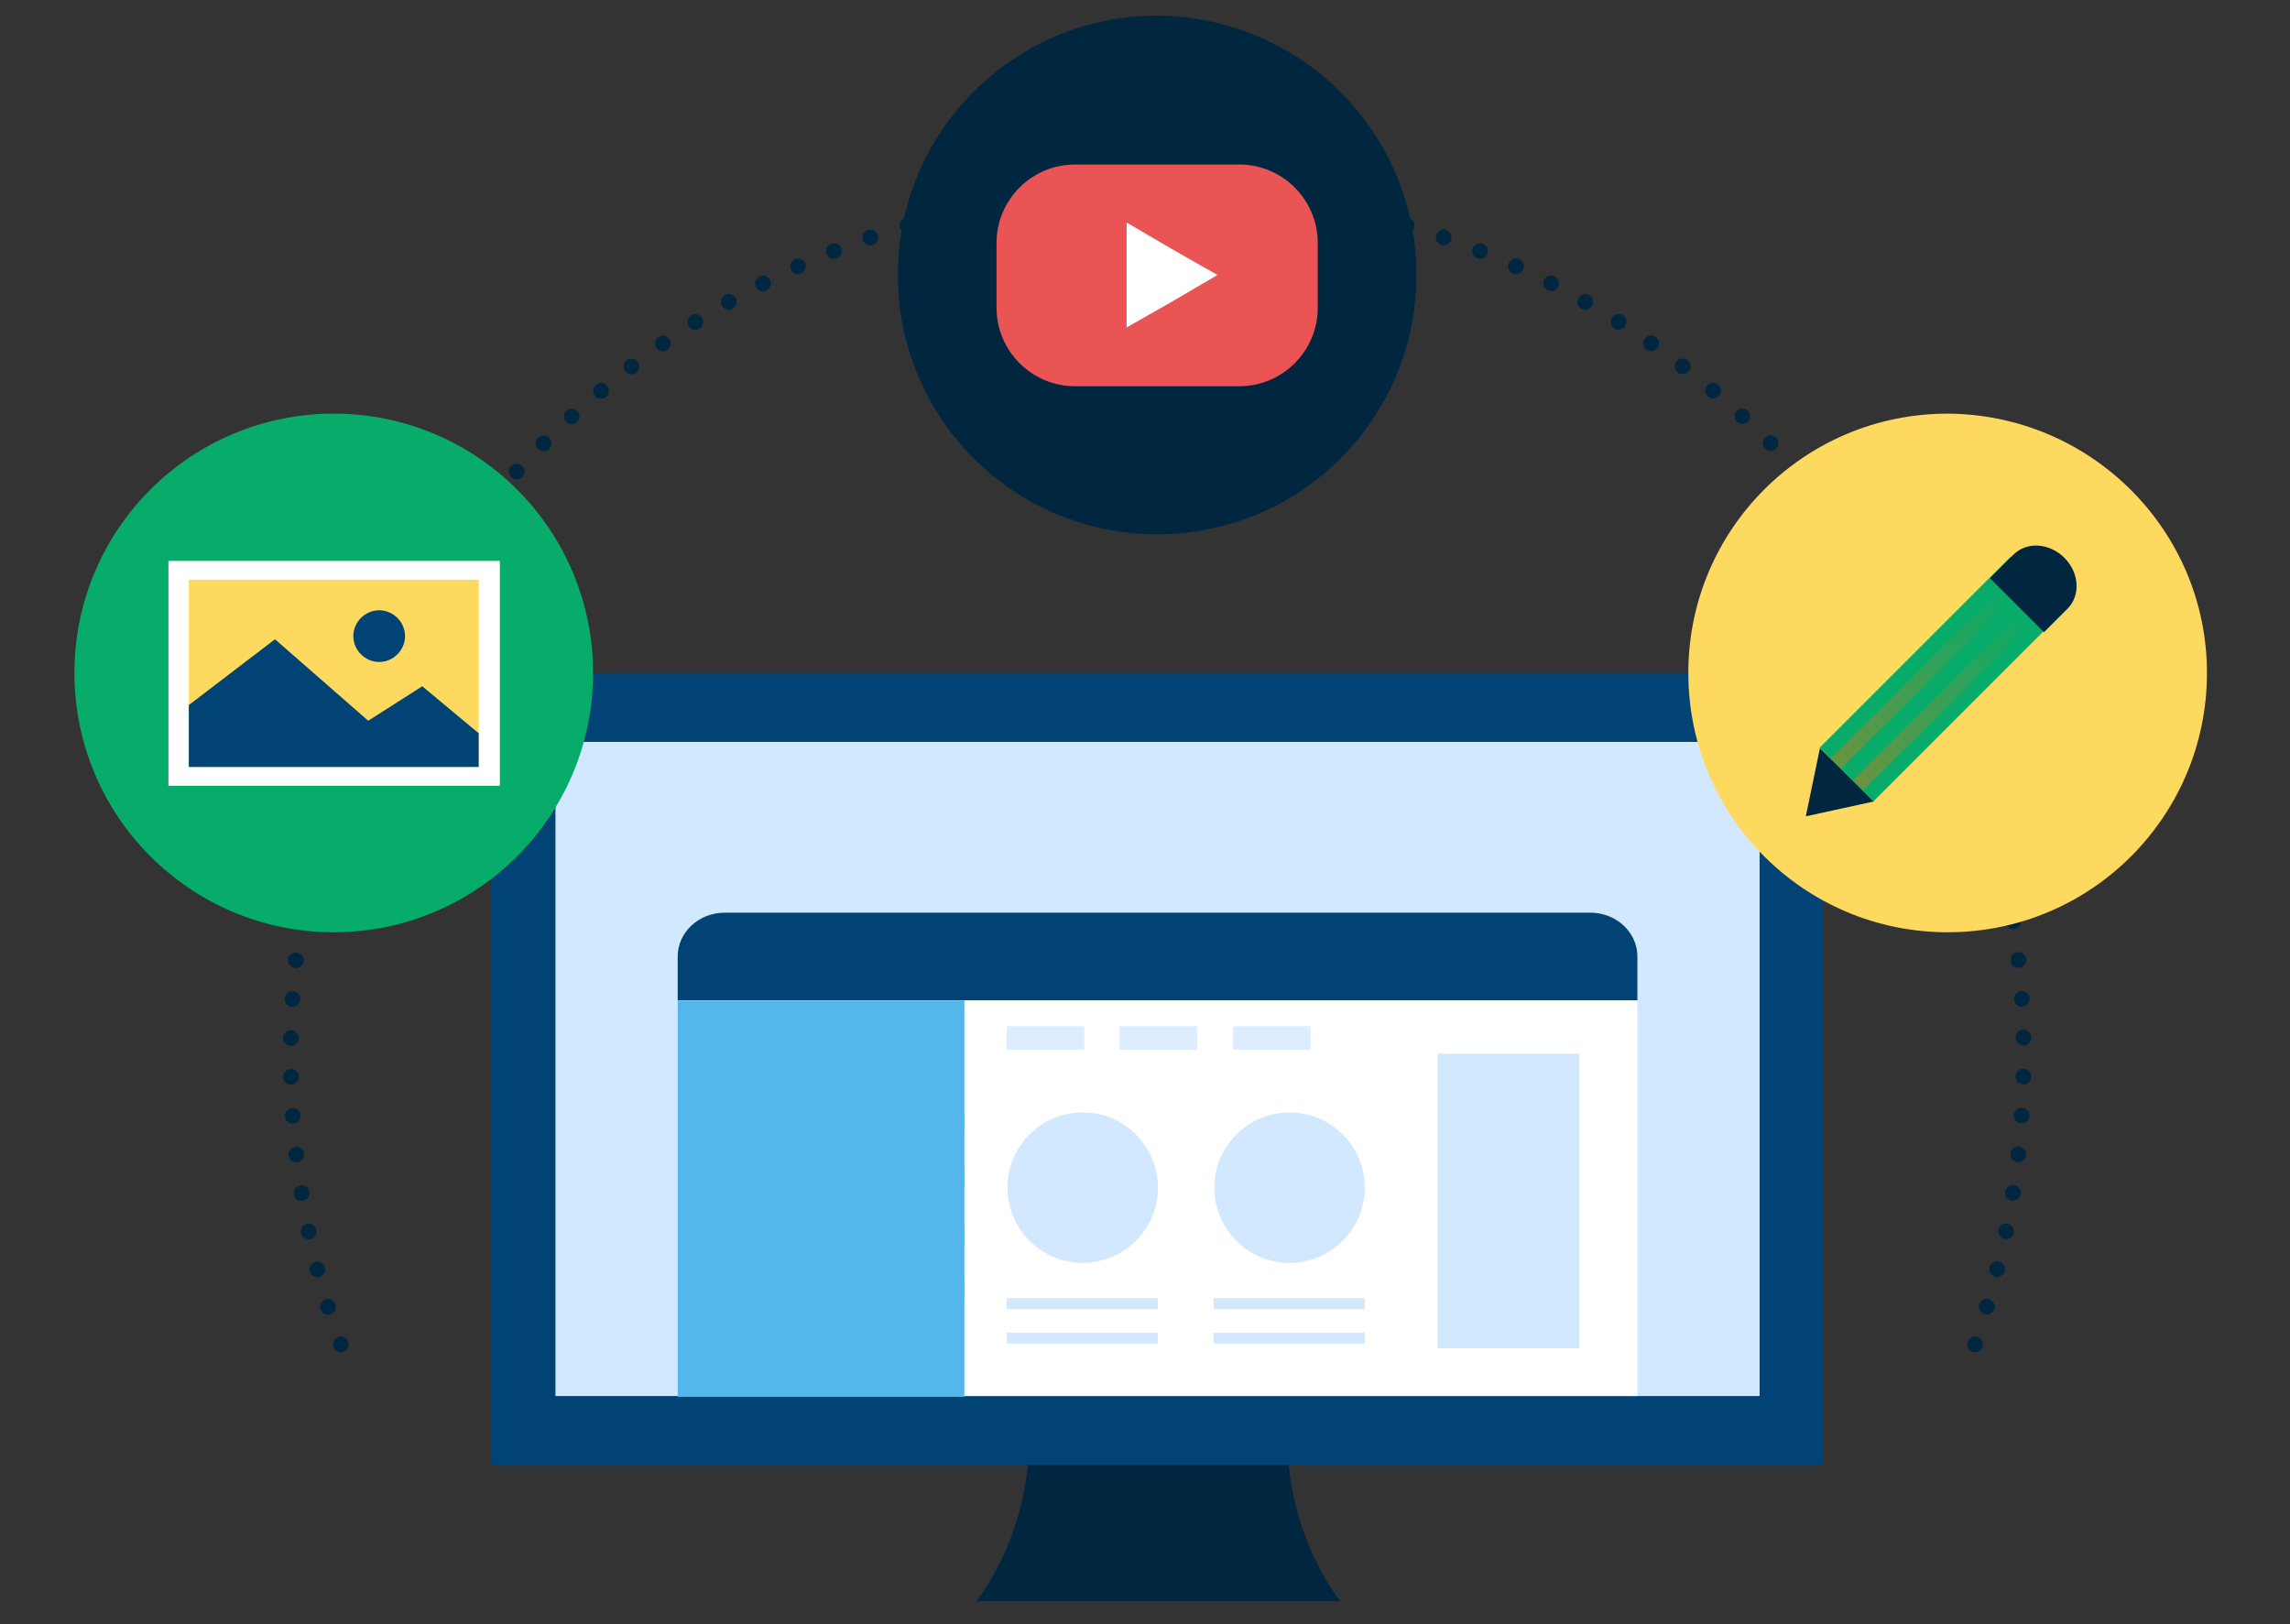
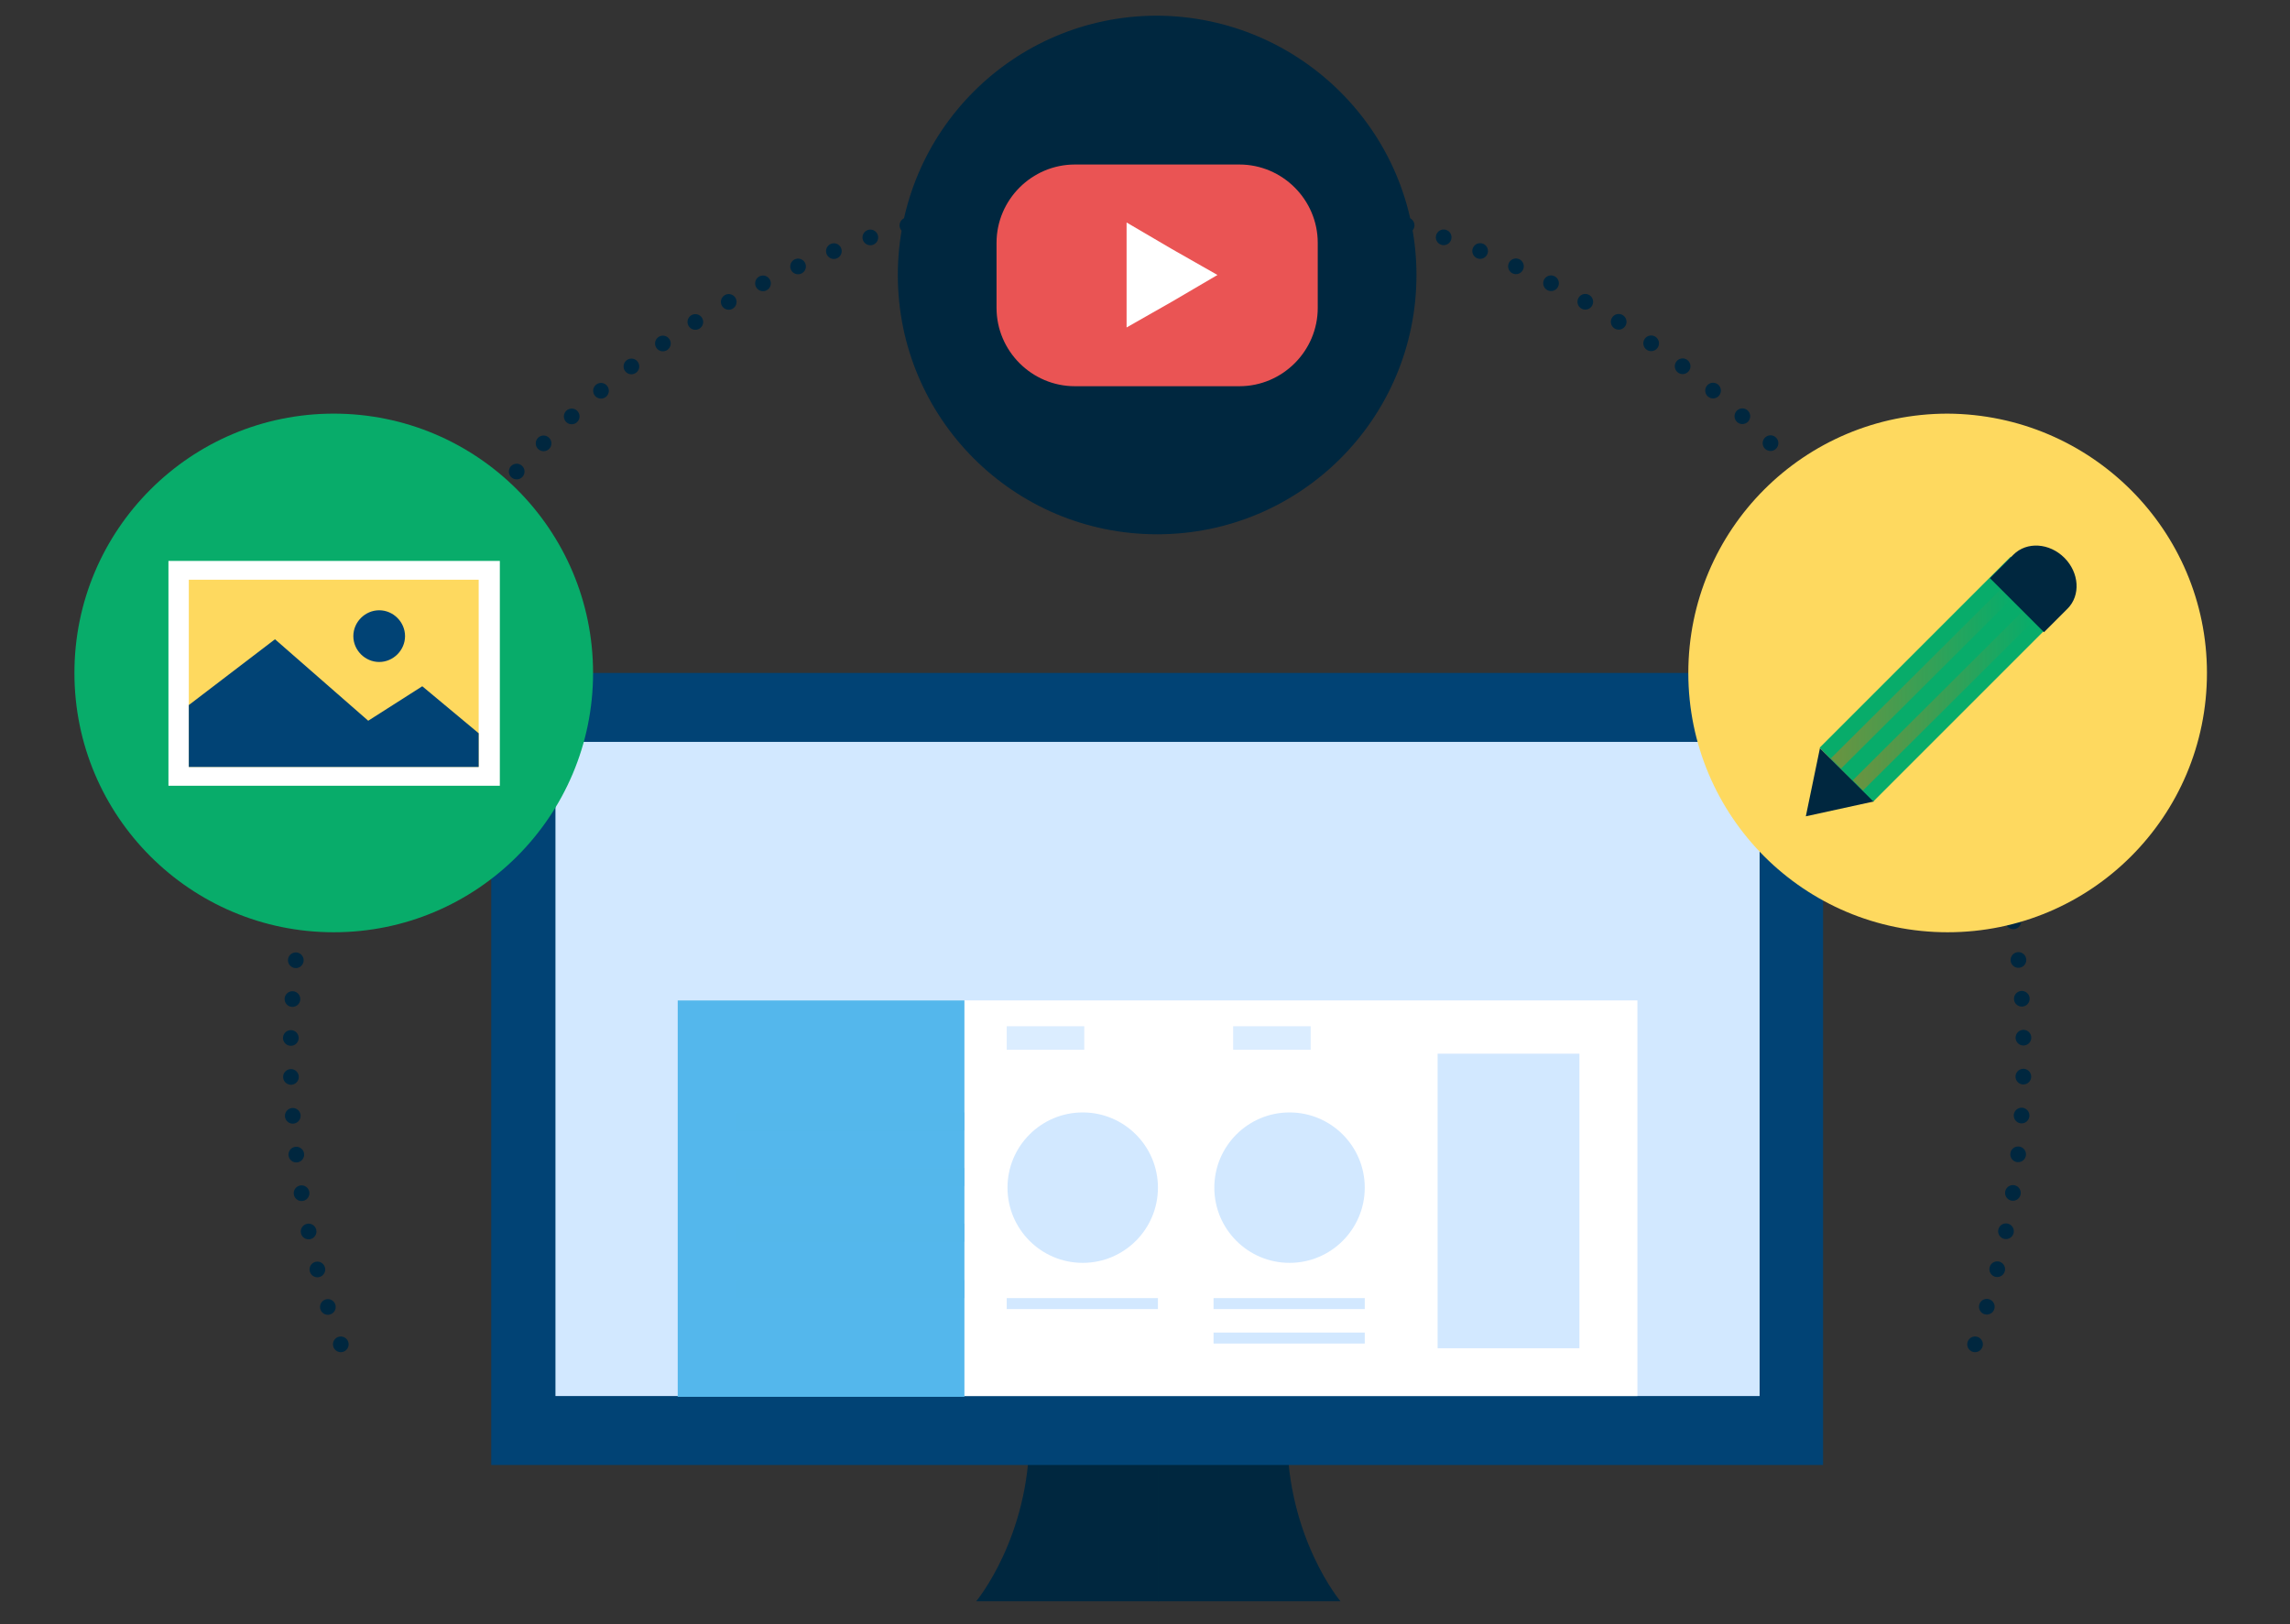
<svg xmlns="http://www.w3.org/2000/svg" version="1.1" id="Layer_1" x="0px" y="0px" viewBox="0 0 292.3 207.3" style="enable-background:new 0 0 292.3 207.3;" xml:space="preserve">
  <rect x="0" y="0" width="292.3" height="207.3" fill="#333333" stroke="none" />
  <style type="text/css"> .st0{fill:#00273F;} .st1{fill:#014375;} .st2{fill:#D2E8FF;} .st3{fill:none;stroke:#00273F;stroke-width:2;stroke-linecap:round;stroke-miterlimit:10;} .st4{fill:none;stroke:#00273F;stroke-width:2;stroke-linecap:round;stroke-miterlimit:10;stroke-dasharray:0,4.972;} .st5{fill:#08AC6A;} .st6{fill:#FED95F;} .st7{fill:#EA5454;} .st8{fill:#FFFFFF;} .st9{opacity:0.4;fill:url(#SVGID_1_);} .st10{opacity:0.4;fill:url(#SVGID_2_);} .st11{fill:#54B7EC;} .st12{opacity:0.7;fill:#54B7EC;} .st13{opacity:0.8;} </style>
  <g>
    <path class="st0" d="M147.9,183.2v21.2h-23.3c0,0,6.8-8.1,6.8-21.2H147.9z" />
    <path class="st0" d="M147.8,183.2v21.2h23.3c0,0-6.8-8.1-6.8-21.2H147.8z" />
    <g>
      <g>
        <rect x="62.7" y="85.9" class="st1" width="170" height="101.1" />
        <rect x="70.9" y="94.7" class="st2" width="153.7" height="83.5" />
      </g>
      <g>
        <g>
          <g>
            <line class="st3" x1="252.1" y1="171.6" x2="252.1" y2="171.6" />
            <path class="st4" d="M253.6,166.8c3.1-10.2,4.7-20.9,4.7-32.1c0-61.1-49.5-110.6-110.6-110.6c-61.1,0-110.6,49.5-110.6,110.6 c0,12,1.9,23.6,5.5,34.5" />
            <line class="st3" x1="43.5" y1="171.6" x2="43.5" y2="171.6" />
          </g>
        </g>
      </g>
      <path class="st0" d="M180.8,35.1c0,18.3-14.8,33.1-33.1,33.1c-18.3,0-33.1-14.8-33.1-33.1c0-18.3,14.8-33.1,33.1-33.1 C166,2.1,180.8,16.9,180.8,35.1z" />
      <circle class="st5" cx="42.6" cy="85.9" r="33.1" />
      <path class="st6" d="M281.7,85.9c0,18.3-14.8,33.1-33.1,33.1c-18.3,0-33.1-14.8-33.1-33.1c0-18.3,14.8-33.1,33.1-33.1 C266.9,52.9,281.7,67.7,281.7,85.9z" />
      <g>
        <path class="st7" d="M168.2,39.3c0,5.5-4.5,10-10,10h-21c-5.5,0-10-4.5-10-10V31c0-5.5,4.5-10,10-10h21c5.5,0,10,4.5,10,10V39.3z " />
      </g>
      <polygon class="st8" points="155.4,35.1 149.6,38.5 143.8,41.8 143.8,35.1 143.8,28.4 149.6,31.8 " />
      <g>
        <polygon class="st0" points="230.5,104.2 230.5,104.2 232.3,95.5 239.2,102.3 " />
        <g>
          <rect x="230.7" y="81.8" transform="matrix(0.707 -0.707 0.707 0.707 11.321 200.718)" class="st5" width="34.5" height="9.7" />
          <g>
            <path class="st0" d="M254,73.8c0,0,1.4-1.4,3-3c1.7-1.7,4.6-1.5,6.5,0.4c1.9,1.9,2.1,4.8,0.4,6.5c-1.7,1.7-3,3-3,3" />
          </g>
          <g>
            <g>
              <linearGradient id="SVGID_1_" gradientUnits="userSpaceOnUse" x1="233.712" y1="86.649" x2="256.664" y2="86.649">
                <stop offset="0" style="stop-color:#FF6D00" />
                <stop offset="0.883" style="stop-color:#FF6D00;stop-opacity:0.112" />
                <stop offset="0.995" style="stop-color:#FF6D00;stop-opacity:0" />
              </linearGradient>
              <polygon class="st9" points="235,98.1 233.7,96.8 255.4,75.2 256.7,76.5 " />
            </g>
            <g>
              <linearGradient id="SVGID_2_" gradientUnits="userSpaceOnUse" x1="236.517" y1="89.455" x2="259.47" y2="89.455">
                <stop offset="0" style="stop-color:#FF6D00" />
                <stop offset="0.883" style="stop-color:#FF6D00;stop-opacity:0.112" />
                <stop offset="0.995" style="stop-color:#FF6D00;stop-opacity:0" />
              </linearGradient>
              <polygon class="st10" points="237.8,100.9 236.5,99.6 258.2,78 259.5,79.3 " />
            </g>
          </g>
        </g>
      </g>
      <g>
        <rect x="21.5" y="71.6" class="st8" width="42.3" height="28.7" />
        <rect x="24.1" y="74" class="st6" width="37" height="23.9" />
        <polygon class="st1" points="24.1,90 35.1,81.6 47,92 53.9,87.6 61.1,93.6 61.1,97.9 24.1,97.9 " />
        <path class="st1" d="M51.7,81.2c0,1.8-1.5,3.3-3.3,3.3c-1.8,0-3.3-1.5-3.3-3.3c0-1.8,1.5-3.3,3.3-3.3 C50.2,77.9,51.7,79.4,51.7,81.2z" />
      </g>
      <g>
-         <path class="st1" d="M86.5,127.7c0,0,0-2.5,0-5.6c0-3.1,2.7-5.6,6-5.6H203c3.3,0,6,2.5,6,5.6c0,3.1,0,5.6,0,5.6" />
-       </g>
+         </g>
      <rect x="86.5" y="127.7" class="st8" width="122.5" height="50.5" />
      <rect x="86.5" y="127.7" class="st11" width="36.6" height="50.6" />
      <rect x="94" y="142" class="st12" width="29.1" height="2.3" />
      <rect x="94" y="149.1" class="st12" width="29.1" height="2.3" />
      <rect x="94" y="156.2" class="st12" width="29.1" height="2.3" />
      <rect x="94" y="163.4" class="st12" width="29.1" height="2.3" />
      <g class="st13">
        <rect x="128.5" y="131" class="st2" width="9.9" height="3" />
-         <rect x="142.9" y="131" class="st2" width="9.9" height="3" />
        <rect x="157.4" y="131" class="st2" width="9.9" height="3" />
      </g>
      <rect x="183.5" y="134.5" class="st2" width="18.1" height="37.6" />
      <path class="st2" d="M147.8,151.6c0,5.3-4.3,9.6-9.6,9.6c-5.3,0-9.6-4.3-9.6-9.6c0-5.3,4.3-9.6,9.6-9.6 C143.5,142,147.8,146.3,147.8,151.6z" />
      <path class="st2" d="M174.2,151.6c0,5.3-4.3,9.6-9.6,9.6c-5.3,0-9.6-4.3-9.6-9.6c0-5.3,4.3-9.6,9.6-9.6 C169.9,142,174.2,146.3,174.2,151.6z" />
      <g>
        <g>
          <rect x="128.5" y="165.7" class="st2" width="19.3" height="1.4" />
-           <rect x="128.5" y="170.1" class="st2" width="19.3" height="1.4" />
        </g>
      </g>
      <g>
        <g>
          <rect x="154.9" y="165.7" class="st2" width="19.3" height="1.4" />
          <rect x="154.9" y="170.1" class="st2" width="19.3" height="1.4" />
        </g>
      </g>
    </g>
  </g>
</svg>